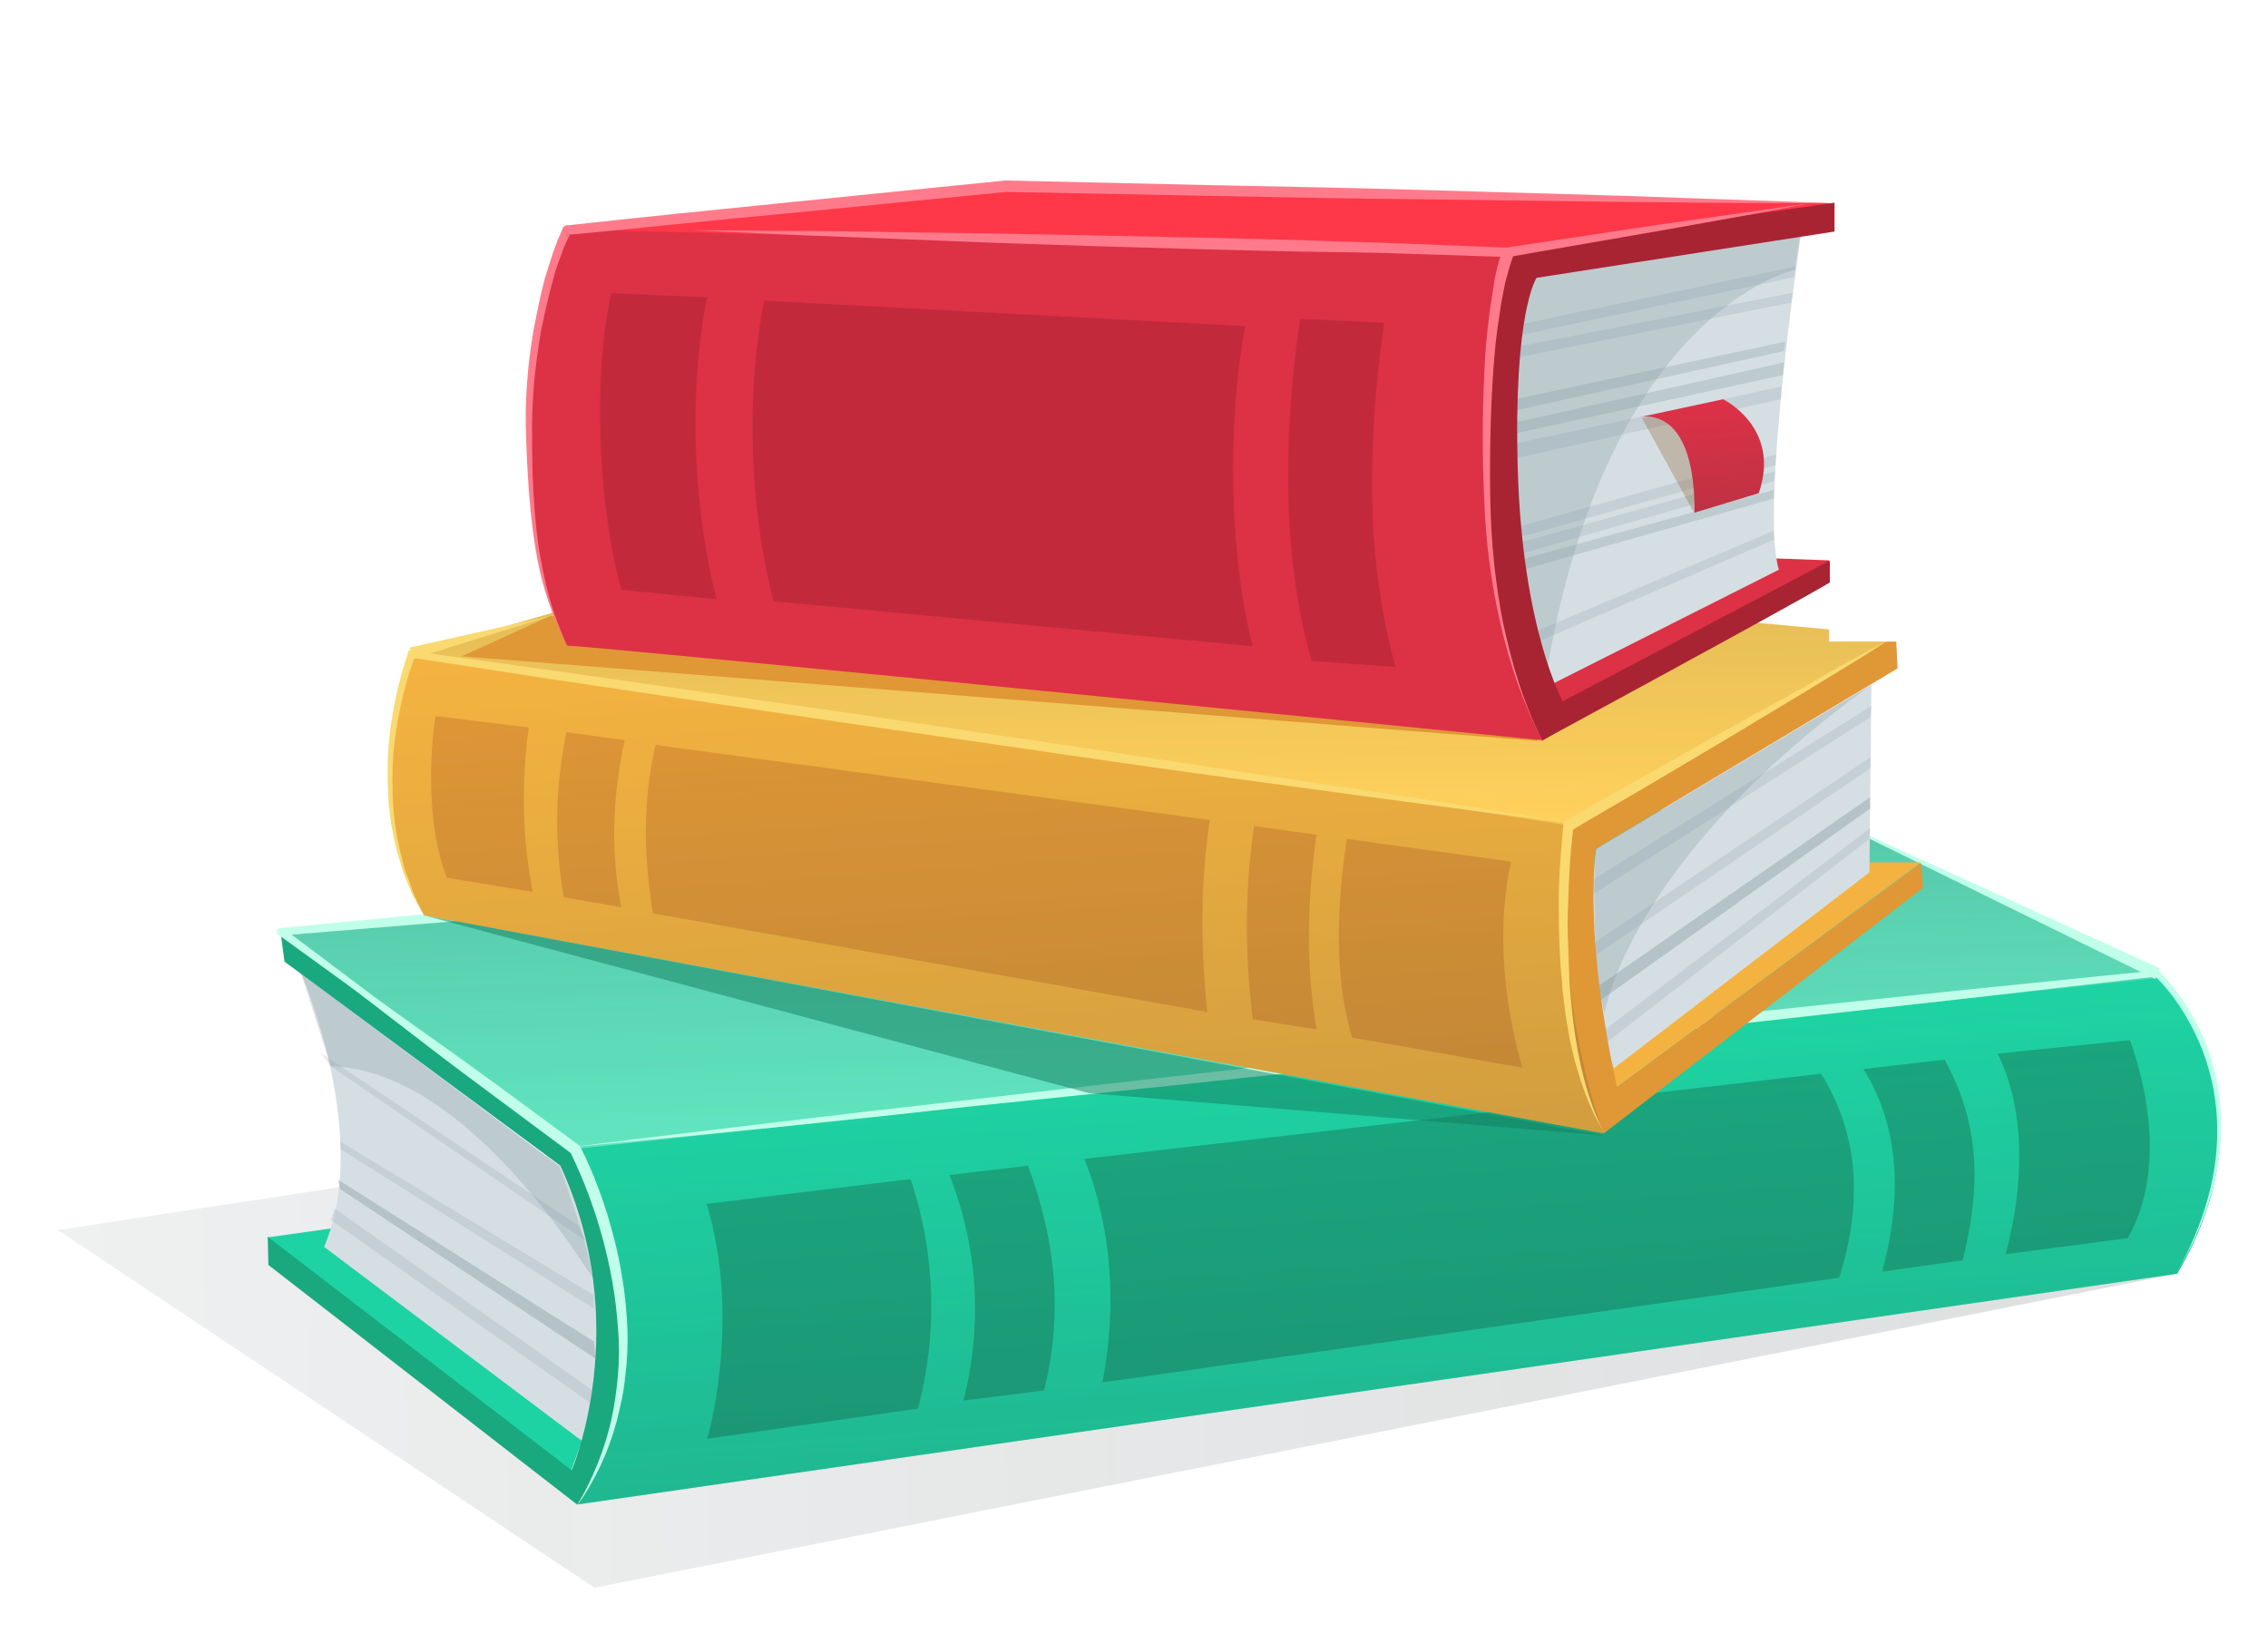
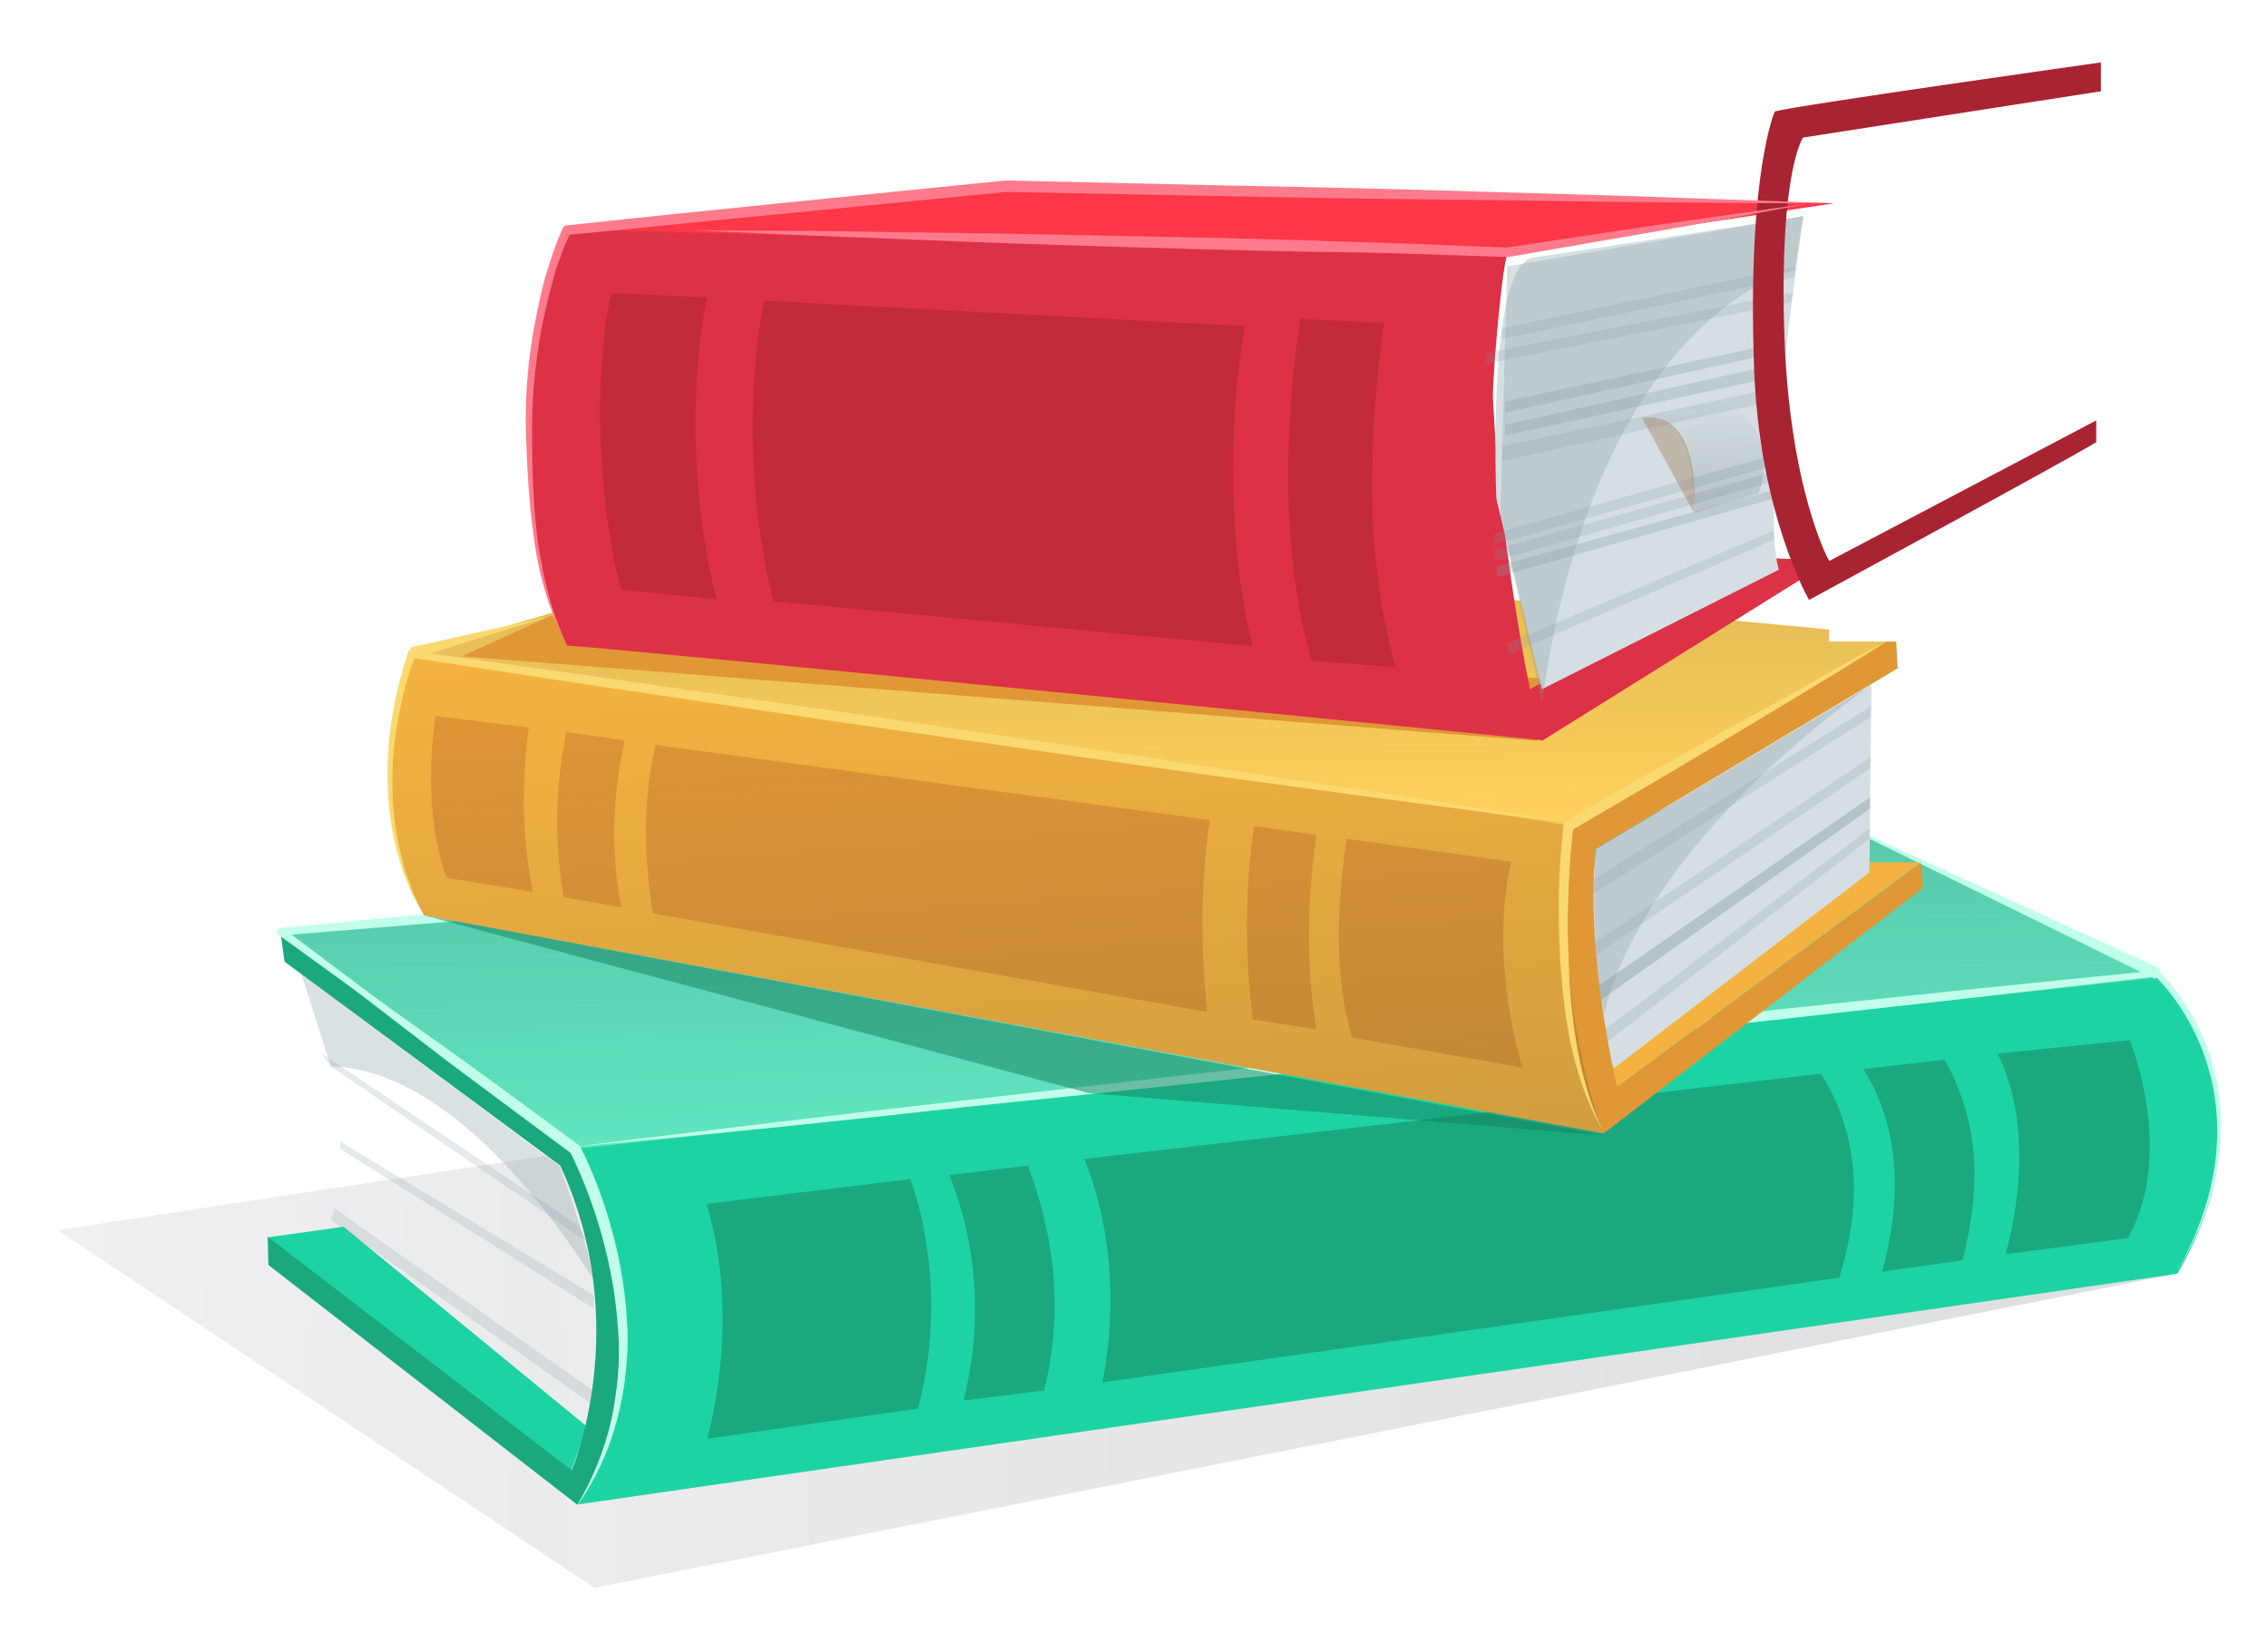
<svg xmlns="http://www.w3.org/2000/svg" id="Layer_1" viewBox="0 0 338 245" width="338" height="245">
  <style>.st1{fill:#1ed3a3}.st2{fill:#d5dfe3}.st3{fill:#1aa87f}.st7{fill:#c0ffea}.st10,.st8,.st9{opacity:.3;fill:#8499a0;enable-background:new}.st10,.st9{opacity:.2}.st10{opacity:.4}.st14{fill:#e09736}.st16{fill:#f9d970}.st18{fill:#dd3146}.st21{fill:#ff7b8b}</style>
  <linearGradient id="SVGID_1_" gradientUnits="userSpaceOnUse" x1="-273.58" y1="145.252" x2="483.057" y2="124.013" gradientTransform="translate(0 58)">
    <stop offset="0" stop-color="#253338" stop-opacity="0" />
    <stop offset="1" stop-color="#253338" />
  </linearGradient>
  <path d="M324.4 189.8L88.6 236.6l-80-53.3 254.5-38.7 61.3 45.2z" opacity=".2" fill="url(#SVGID_1_)" />
  <path class="st1" d="M39.8 184.4l11.4-1.6 36.3 29.8-2.4 6.6-45.3-34.8z" />
-   <path class="st2" d="M44.9 145.1s10.5 24.1 3.4 40.7l38.4 28.9s8-18-3.3-40.9l-38.5-28.7z" />
  <path class="st1" d="M85.4 170.9l236.2-25.8s18.9 17.2 2.9 44.7L86 224.2s14.9-20-.6-53.3z" />
  <path class="st3" d="M297.7 157l19.7-2s6.9 16.9-.3 29.5l-18.2 2.4c2.7-10 3.1-21.2-1.2-29.9zm-162 18.7c3.8 11.2 4 23.4 1.1 34.2l-31.4 4.5s5.2-17.6-.1-35l30.4-3.7zm25.9-3L271.4 160c5.5 8.8 6.3 19 2.7 30.4L164.3 206c2.2-11.4 1.4-23-2.7-33.3zm-20.1 2.4l11.7-1.4c4.2 11.3 5.2 22.2 2.4 33.5l-12 1.5c2.6-10.4 2.5-21.8-2.1-33.6zm136.2-15.8l12.1-1.4c5.5 9.9 5.3 19.4 2.7 29.9l-12 1.7c2.6-9.4 3.2-20.7-2.8-30.2z" />
  <linearGradient id="SVGID_2_" gradientUnits="userSpaceOnUse" x1="205.566" y1="97.479" x2="210.68" y2="168.279" gradientTransform="translate(0 58)">
    <stop offset="0" stop-color="#253338" stop-opacity="0" />
    <stop offset="1" stop-color="#253338" />
  </linearGradient>
-   <path d="M85.4 170.9l236.2-25.8s18.9 17.2 2.9 44.7L86 224.2s14.9-20-.6-53.3z" opacity=".2" fill="url(#SVGID_2_)" />
  <path d="M85.7 171.2l235.9-25.5-55.6-26.9-224.2 20 43.9 32.4z" fill="#62e8c2" />
  <linearGradient id="SVGID_3_" gradientUnits="userSpaceOnUse" x1="182.59" y1="115.211" x2="181.017" y2="60.537" gradientTransform="translate(0 58)">
    <stop offset="0" stop-color="#253338" stop-opacity="0" />
    <stop offset="1" stop-color="#253338" />
  </linearGradient>
  <path d="M85.7 171.2l235.9-25.5-55.6-26.9-224.2 20 43.9 32.4z" opacity=".2" fill="url(#SVGID_3_)" />
  <path class="st7" d="M321.2 145.9L266 118.8l55.9 25.5-.7 1.6z" />
  <path class="st3" d="M41.8 138.8l43.9 32.4s15.8 29.5.3 53l-46-35.7-.1-4.2 45.3 34.8s9.3-21.6-1.7-45.4l-41.1-30.4-.6-4.5z" />
  <path class="st7" d="M41.8 138.8c3.8 2.5 7.5 5.2 11.2 7.8l11.1 7.9c3.7 2.6 7.4 5.3 11.1 8l11 8.1.2.1.1.2c2.1 4.2 3.7 8.6 4.9 13.2 1.2 4.5 1.9 9.2 2.1 13.8.1 2.3 0 4.7-.3 7-.2 2.3-.7 4.6-1.3 6.9-1.2 4.5-3.2 8.8-5.9 12.6 2.3-4 4.1-8.3 5.1-12.8.5-2.2.8-4.5 1-6.8s.2-4.6 0-6.8c-.3-4.6-1.1-9.1-2.3-13.5-1.2-4.4-2.8-8.7-4.8-12.8l.3.3-10.9-8.1c-3.6-2.7-7.3-5.4-10.9-8.2l-10.8-8.3c-3.7-2.9-7.3-5.7-10.9-8.6z" />
  <path class="st7" d="M266 118.8c-18.7 2-37.3 3.8-56 5.6l-28 2.7-28 2.6-28 2.6-28 2.4-28 2.4-28 2.3.3-1 21.8 16.4 21.6 16.4-22.1-15.9-22.1-16c-.3-.2-.3-.5-.1-.8.1-.1.2-.2.4-.2l28-2.7 28-2.6 28-2.6 28-2.4 28-2.4 28-2.3c18.8-1.7 37.4-3.1 56.2-4.5z" />
  <path class="st7" d="M85.4 170.9c19.6-2.4 39.3-4.8 59-7 19.7-2.3 39.3-4.5 59-6.7l29.5-3.3 29.5-3.2 29.5-3.1 29.5-3c.1 0 .3 0 .4.1 2.9 3 5.1 6.5 6.7 10.2 1.6 3.8 2.4 7.8 2.5 11.9.1 4.1-.5 8.1-1.7 12s-2.9 7.5-5 11c2-3.5 3.6-7.2 4.7-11.1 1.1-3.9 1.6-7.9 1.4-11.9s-1.1-7.9-2.7-11.6c-1.6-3.6-3.8-7.1-6.6-9.8l.4.1-29.5 3.4-29.5 3.3-29.5 3.3-29.5 3.2c-19.7 2.1-39.4 4.2-59.1 6.2-19.6 2.2-39.3 4.2-59 6z" />
  <path class="st8" d="M44.9 145.1l38.5 28.7s4.3 11.5 4.9 16.6c-1.5-2.1-18.9-31-39-31.5l-4.4-13.8z" />
  <path class="st9" d="M49.3 181.8l.6-1.7 38.6 27.2-.5 1.8-38.7-27.3z" />
-   <path class="st10" d="M50.7 177.2l38.1 25.3-.3-2.6-38.1-24.1.3 1.4z" />
  <path class="st9" d="M50.7 171.2L88.5 195v-2l-37.8-22.9v1.1zm-1.4-12.3L87.4 185l-1.1-2.3-38.5-25.8 1.5 2z" />
  <path d="M61.3 97.4s-8.4 21 1.9 39L239 168.9s-7.6-18.3-5.3-46.2L61.3 97.4zM241 162l45.3-33.5h-11.2l-37.2 27.8 3.1 5.7z" fill="#f4b340" />
  <path d="M272.6 95.6v-1.8l-150.5-14-60.8 17.6s171.6 25.2 172.3 25.6c.7.3 39.5-22.7 47.5-27.4h-8.5z" fill="#ffd05b" />
  <linearGradient id="SVGID_4_" gradientUnits="userSpaceOnUse" x1="171.486" y1="64.255" x2="170.896" y2="11.155" gradientTransform="translate(0 58)">
    <stop offset="0" stop-color="#253338" stop-opacity="0" />
    <stop offset="1" stop-color="#253338" />
  </linearGradient>
  <path d="M272.6 95.6v-1.8l-150.5-14-60.8 17.6s171.6 25.2 172.3 25.6c.7.3 39.5-22.7 47.5-27.4h-8.5z" opacity=".2" fill="url(#SVGID_4_)" />
  <path class="st2" d="M278.9 102l-41 24.5s-2.6 17.8 2.6 32.7l38.1-29.2.3-28z" />
  <path class="st9" d="M278.6 125l.1-1.6-42.9 32.6.6 1.7 42.2-32.7z" />
  <path class="st10" d="M278.7 120.5l-43.2 30.7.3-2.6 42.9-29.8v1.7z" />
  <path class="st9" d="M278.7 114.5l-42.9 29.2v-2l43-28.9-.1 1.7zm0-7.6L237 133.5l.2-2.3 41.7-26-.2 1.7z" />
  <path class="st14" d="M241 162s-4.8-19.9-3.2-35.5l45-26.9-.2-4h-1.5L233.7 123s-3.8 29.7 5.3 45.9l47.6-36.6-.3-3.7L241 162zM78.8 108.4l-13.9-1.7s-2.3 13.8 1.7 24.1l12.8 2.1c-1.6-7.9-1.7-16.6-.6-24.5zM200.7 125c-1.4 9.7-2 20.3.8 29.6l25.4 4.5s-5.1-15.5-1.7-30.7l-24.5-3.4zm-20.4-2.8L97.7 111c-1.8 7.8-1.9 15.6-.4 25.1l82.6 14.7c-1-10.3-1-19.2.4-28.6zm15.9 2.2l-9.3-1.3c-1.4 9.4-1.4 19.1-.2 28.8l9.5 1.5c-1.6-9.5-1.4-19.4 0-29zM93.1 110.3l-8.7-1.2c-1.7 8.7-1.8 15.9-.4 24.6l8.6 1.5c-1.5-7.8-1.5-15.6.5-24.9z" />
  <linearGradient id="SVGID_5_" gradientUnits="userSpaceOnUse" x1="144.972" y1="35.982" x2="151.915" y2="132.103" gradientTransform="translate(0 58)">
    <stop offset="0" stop-color="#253338" stop-opacity="0" />
    <stop offset="1" stop-color="#253338" />
  </linearGradient>
  <path d="M61.3 97.4s-8.4 21 1.9 39L239 168.9s-7.6-18.3-5.3-46.2L61.3 97.4z" opacity=".2" fill="url(#SVGID_5_)" />
  <path class="st16" d="M233.7 122.6c-14.4-1.8-28.8-3.7-43.2-5.7-14.4-1.9-28.8-4-43.1-6.1l-21.6-3.1-21.5-3.2-21.5-3.2L61.3 98l.6-.3c-1.2 3.1-2 6.3-2.6 9.6-.6 3.3-.9 6.6-.8 9.9 0 3.3.4 6.7 1.2 9.9l.6 2.4.9 2.4.4 1.2.5 1.1 1.1 2.3-1.2-2.2-.6-1.1-.5-1.2-.9-2.3-.7-2.4c-.9-3.2-1.4-6.6-1.5-10s0-6.8.6-10.1c.5-3.3 1.3-6.6 2.4-9.9l.1-.4.5.1 21.6 3 21.6 3.1 21.6 3.1 21.5 3.2c14.4 2.1 28.7 4.3 43.1 6.5 14.2 2 28.5 4.3 42.9 6.7z" />
  <path class="st8" d="M278.8 102.1l-41 24.4s-.9 14.9 1.3 24.5c.1 0 3.3-22.5 39.7-48.9z" />
  <path d="M63.2 136.4l99.1 26.5 76.7 6.3-175.8-32.8z" opacity=".5" fill="#147f5e" />
  <path class="st14" d="M82 91.8l-13.2 6L229 110.4l8.7-8.8L82 91.8z" />
  <g>
    <path class="st18" d="M84.5 34.2s-6 11.8-5.7 30.6c.3 18.9 2.7 24.8 5.7 31.4 7.6.4 145.3 14.1 145.3 14.1-2.4-8.3-6.5-32.5-7.3-51-.1-2.9 1.4-20.8 2.3-21.8-5.8-.4-11.6-.5-17.3-.7-11.2-.3-22.4-.5-33.6-.8-12.7-.3-25.5-.6-38.2-1-10.9-.3-21.7-.5-32.6-.8-4.9-.1-9.9-.2-14.8-.4-.2.1-3.6.5-3.8.4z" />
    <path d="M84.5 34.2l140.3 3.4 48.5-7.3-123.4-2.6-65.4 6.5z" fill="#ff3849" />
    <path class="st18" d="M272.6 83.5l-8.4-.3-2.1 1.1-35.2 19 2.9 7.1 42.8-26.7v-.2z" />
    <path class="st2" d="M268.8 32.2s-6.6 43-3.7 52.7l-35.3 17.8-6.8-28.4s-1.5-34.7 5.4-35.9c6.9-1 40.4-6.2 40.4-6.2z" />
    <path class="st9" d="M223.9 48.9l43.7-9.2-.2 1.6-43.5 9.2v-1.6zm-2.4 3.7l45.7-9-.3 1.5-45.4 9.1v-1.6z" />
    <path class="st8" d="M224.3 59.8l41.8-8.9-.2 1.4-41.6 9.2v-1.7zm0 3.5l41.6-9.3-.2 1.9-41.4 9v-1.6z" />
    <path class="st9" d="M223.9 66.5l41.6-8.9-.1 1.9-41.5 9.2v-2.2zm-1.2 13l42-11.8-.1 1.6-41.8 11.8-.1-1.6z" />
    <path class="st8" d="M223 84.4L264.4 73l-.1 1.3L223.1 86l-.1-1.6z" />
    <path class="st9" d="M224.6 95.9l39.7-16.8.1 1.3-39.5 17.1-.3-1.6zm-1.8-14l41.8-11.7-.2 1.5-41.5 11.9-.1-1.7z" />
    <path class="st8" d="M229.8 104.7l-6.2-27.8 1-37.2 44.1-7.5-1.2 8c.2 0-29.4 6-37.7 64.5z" />
-     <path d="M272.6 83.6l-39.7 20.9s-6-10.7-6.7-34.4 2.8-28.7 2.8-28.7l44.4-6.9v-4.3s-44.7 6.3-48.6 7.3c0 0-4.1 9.1-3.1 37.9.7 22 8.2 34.9 8.2 34.9s38.2-20.7 42.8-23.5v-3.2h-.1z" fill="#a82433" />
-     <path class="st21" d="M225.6 37.9c-.5 1.3-.9 2.8-1.3 4.3-.3 1.5-.6 3-.8 4.5-.5 3-.8 6.1-1 9.2-.4 6.2-.5 12.3-.4 18.5.1 6.2.7 12.3 1.9 18.4 1.3 6 3 12 5.9 17.6-2.9-5.5-4.9-11.4-6.3-17.5-1.4-6.1-2.2-12.3-2.4-18.5-.3-6.2-.3-12.4 0-18.6.1-3.1.4-6.2.8-9.3.2-1.6.5-3.1.7-4.6.3-1.6.6-3 1.3-4.7l1.6.7z" />
+     <path d="M272.6 83.6s-6-10.7-6.7-34.4 2.8-28.7 2.8-28.7l44.4-6.9v-4.3s-44.7 6.3-48.6 7.3c0 0-4.1 9.1-3.1 37.9.7 22 8.2 34.9 8.2 34.9s38.2-20.7 42.8-23.5v-3.2h-.1z" fill="#a82433" />
    <path class="st21" d="M103.1 34.3l15.2.1c5.1 0 10.1.1 15.2.2l15.2.2 15.2.3c10.1.2 20.3.4 30.4.7 5.1.2 10.1.3 15.2.5l15.2.6h-.2l22.6-3.4 11.3-1.6c3.8-.5 7.5-1.1 11.3-1.6-3.7.7-7.5 1.4-11.2 2.1l-11.2 2-22.5 3.9h-.2l-15.2-.5c-5.1-.2-10.1-.2-15.2-.3-10.1-.2-20.3-.5-30.4-.8l-15.1-.5-15.2-.6c-5.1-.2-10.1-.4-15.2-.6l-15.2-.7z" />
  </g>
  <path d="M91.1 43.7s-2.1 8-1.6 21.9 3.1 22.3 3.1 22.3l14.2 1.4s-2.7-9.5-3.1-22.8 1.7-22.2 1.7-22.2l-14.3-.6zm102.7 3.8S191.7 59.2 192 74s3.5 24.5 3.5 24.5l12.5.9s-3.2-10.3-3.5-24.4 1.8-26.9 1.8-26.9l-12.5-.6zm-79.9-2.7s-2.1 8.9-1.7 22.3 3.1 22.5 3.1 22.5l71.4 6.7s-2.6-8.9-2.9-23.5c-.3-14.6 1.8-24.2 1.8-24.2l-71.7-3.8z" opacity=".5" fill="#a82433" />
  <g>
    <path class="st21" d="M84.5 96.3c-1.1-2.4-2.2-4.8-3-7.4-.8-2.5-1.4-5.1-1.8-7.8-.8-5.3-1.1-10.6-1.3-15.9-.2-5.3.2-10.7 1.1-15.9.5-2.6 1-5.2 1.7-7.8.4-1.3.8-2.6 1.2-3.8.2-.6.5-1.3.7-1.9.1-.3.3-.6.4-.9l.2-.5.1-.2v-.1s.1-.1.1-.2c.2-.3.6-.4.8-.3h-.3c10.9-1.2 21.8-2.3 32.7-3.4l32.7-3.3h.2l30.9.7c10.2.2 20.5.4 30.8.7l30.9.9c10.3.4 20.6.7 30.9 1.1-10.3 0-20.6-.1-30.9-.2l-30.9-.4c-10.3-.1-20.6-.3-30.9-.5l-30.9-.6h.1l-32.7 3.2c-10.9 1-21.8 2.2-32.7 3.2h-.3c.1.1.5.1.7-.1l.1-.1v.1l-.2.1-.2.4c-.1.3-.3.6-.4.9-.3.6-.5 1.2-.7 1.8-.5 1.2-.9 2.5-1.2 3.7-.7 2.5-1.3 5.1-1.8 7.7-.9 5.2-1.4 10.5-1.3 15.7 0 5.3.2 10.6.9 15.8.4 2.6.9 5.2 1.6 7.8s1.7 5.1 2.7 7.5z" />
  </g>
  <path d="M244.7 62.3l7.7 14c.1.1 1.5-15.4-7.7-14" opacity=".3" fill="#8e5729" />
-   <path class="st18" d="M244.7 62.1l12.1-2.6s8.7 4.2 5.3 14l-9.6 2.9s.8-14.9-7.8-14.3z" />
  <linearGradient id="SVGID_6_" gradientUnits="userSpaceOnUse" x1="253.417" y1="2.24" x2="254.784" y2="21.168" gradientTransform="translate(0 58)">
    <stop offset="0" stop-color="#253338" stop-opacity="0" />
    <stop offset="1" stop-color="#253338" />
  </linearGradient>
  <path d="M244.7 62.1l12.1-2.6s8.7 4.2 5.3 14l-9.6 2.9s.8-14.9-7.8-14.3z" opacity=".2" fill="url(#SVGID_6_)" />
  <g>
    <path class="st16" d="M61.1 96.5L82 91.8l-20.5 6.4-.4-1.7z" />
  </g>
  <g>
    <path class="st16" d="M281.1 95.6c-3.8 2.5-7.7 4.8-11.6 7.2l-11.8 7.1-11.8 7c-3.9 2.3-7.9 4.6-11.8 6.9l.4-.6c-.5 3.8-.7 7.7-.8 11.6-.1 1.9-.1 3.9 0 5.8l.1 2.9.1 2.9c.3 3.9.7 7.7 1.5 11.5s1.9 7.5 3.7 11c-2-3.3-3.4-7.1-4.4-10.8l-.7-2.9c-.2-1-.3-1.9-.5-2.9s-.3-1.9-.4-2.9c-.1-1-.3-1.9-.3-2.9-.4-3.9-.5-7.8-.5-11.8 0-3.9.3-7.8.7-11.8v-.4l.4-.2c3.9-2.3 7.9-4.6 11.9-6.8l11.9-6.7 12-6.6c3.8-2.3 7.8-4.5 11.9-6.6z" />
  </g>
</svg>